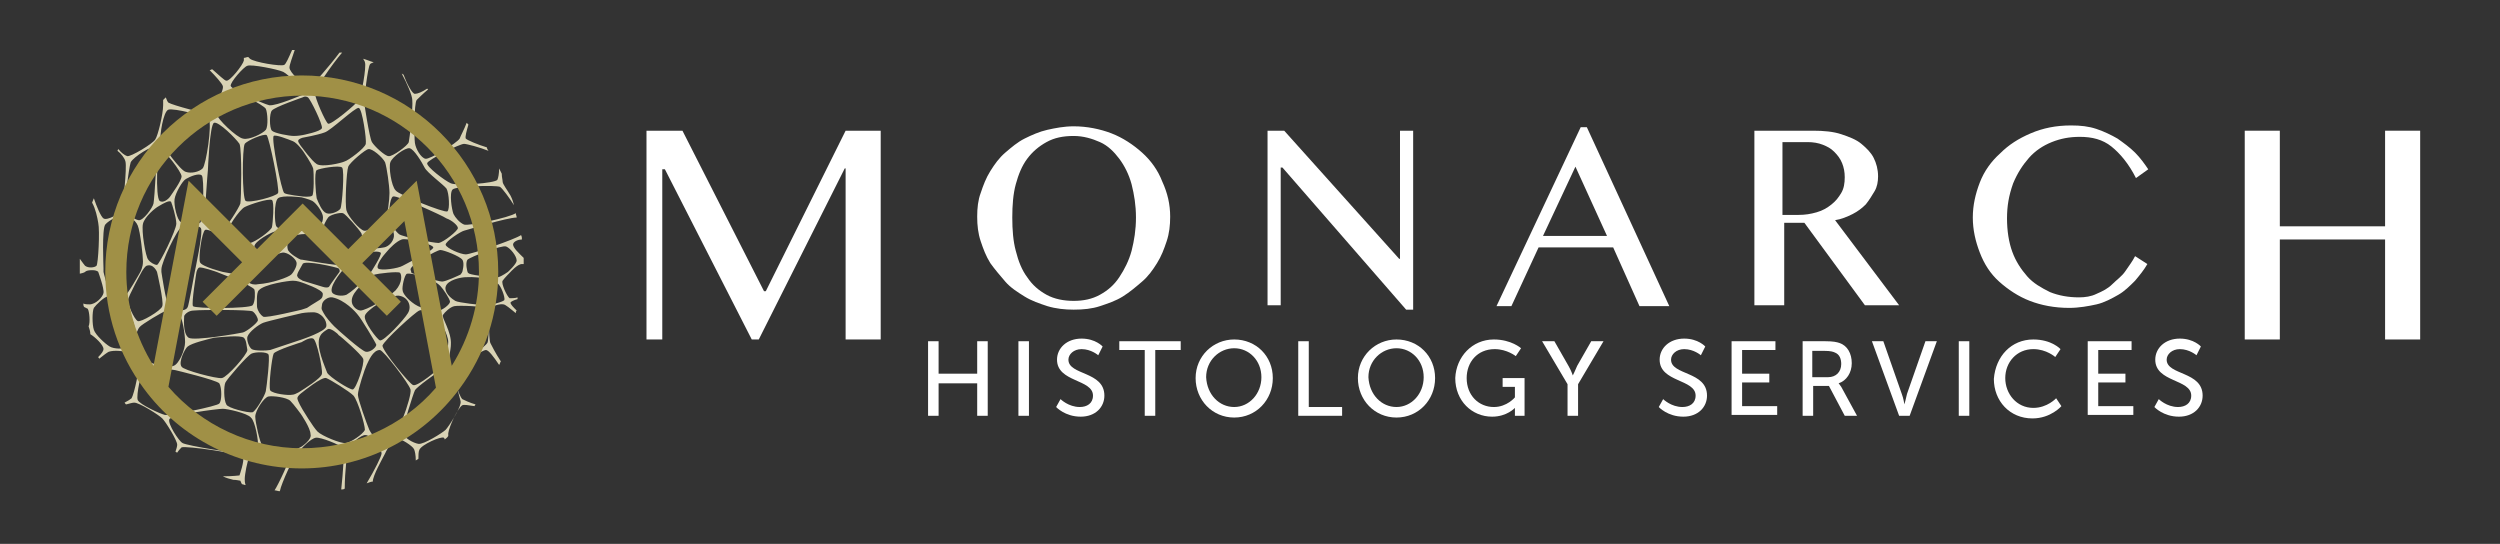
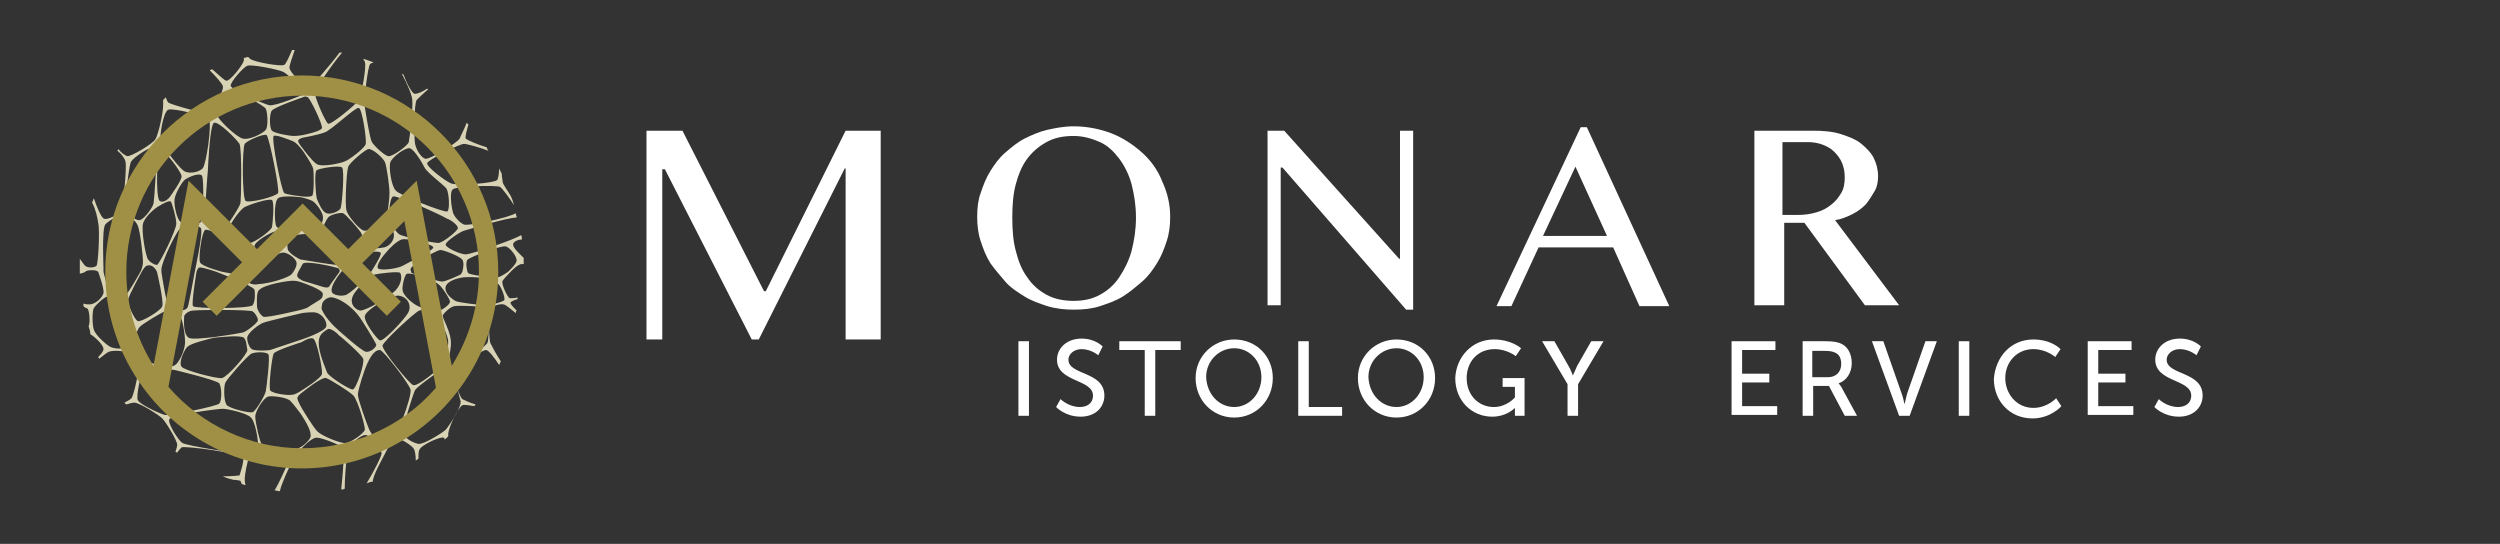
<svg xmlns="http://www.w3.org/2000/svg" version="1.1" id="Layer_1" x="0px" y="0px" viewBox="0 0 285 62" style="enable-background:new 0 0 285 62;" xml:space="preserve">
  <rect x="0" y="0" width="285" height="62" fill="#333333" stroke="none" />
  <style type="text/css">
	.st0{fill:#FFFFFF;}
	.st1{fill:#D9D3B5;}
	.st2{fill:#A09046;}
</style>
  <g>
    <g>
      <g>
-         <path class="st0" d="M105.8,38.9h1.2v3.7h4.4v-3.7h1.2v8.5h-1.2v-3.7H107v3.7h-1.2V38.9z" />
        <path class="st0" d="M116.1,38.9h1.2v8.5h-1.2V38.9z" />
        <path class="st0" d="M120.9,45.5c0,0,0.9,0.9,2.2,0.9c0.8,0,1.5-0.4,1.5-1.3c0-1.9-4.1-1.5-4.1-4.1c0-1.3,1.1-2.4,2.8-2.4     c1.6,0,2.4,0.9,2.4,0.9l-0.5,1c0,0-0.8-0.7-1.9-0.7c-0.9,0-1.5,0.6-1.5,1.2c0,1.8,4.1,1.3,4.1,4.1c0,1.3-1,2.4-2.7,2.4     c-1.8,0-2.8-1.1-2.8-1.1L120.9,45.5z" />
        <path class="st0" d="M130.5,39.9h-2.9v-1h7v1h-2.9v7.5h-1.2L130.5,39.9L130.5,39.9z" />
        <path class="st0" d="M140.7,38.7c2.5,0,4.4,1.9,4.4,4.4s-1.9,4.5-4.4,4.5s-4.4-2-4.4-4.5C136.3,40.6,138.3,38.7,140.7,38.7z      M140.7,46.4c1.7,0,3.1-1.5,3.1-3.4s-1.4-3.3-3.1-3.3s-3.2,1.4-3.2,3.3C137.6,45,139,46.4,140.7,46.4z" />
        <path class="st0" d="M148,38.9h1.2v7.5h3.8v1h-5V38.9z" />
        <path class="st0" d="M159.2,38.7c2.5,0,4.4,1.9,4.4,4.4s-1.9,4.5-4.4,4.5s-4.4-2-4.4-4.5C154.8,40.6,156.8,38.7,159.2,38.7z      M159.2,46.4c1.7,0,3.1-1.5,3.1-3.4s-1.4-3.3-3.1-3.3S156,41.1,156,43C156.1,45,157.5,46.4,159.2,46.4z" />
        <path class="st0" d="M170.3,38.7c2,0,3.1,1,3.1,1l-0.6,0.9c0,0-1-0.8-2.4-0.8c-2,0-3.2,1.5-3.2,3.3c0,2,1.4,3.3,3.1,3.3     c1.5,0,2.4-1.1,2.4-1.1v-1.2h-1.4v-1h2.5v4.3h-1.1v-0.5c0-0.2,0-0.4,0-0.4l0,0c0,0-0.9,1-2.6,1c-2.3,0-4.2-1.8-4.2-4.4     C166,40.7,167.8,38.7,170.3,38.7z" />
        <path class="st0" d="M178.7,43.8l-2.9-4.9h1.4l1.6,2.8c0.3,0.5,0.5,1.1,0.5,1.1l0,0c0,0,0.3-0.6,0.5-1.1l1.6-2.8h1.4l-2.9,4.9     v3.6h-1.2L178.7,43.8L178.7,43.8z" />
-         <path class="st0" d="M189.6,45.5c0,0,0.9,0.9,2.2,0.9c0.8,0,1.5-0.4,1.5-1.3c0-1.9-4.1-1.5-4.1-4.1c0-1.3,1.1-2.4,2.8-2.4     c1.6,0,2.4,0.9,2.4,0.9l-0.5,1c0,0-0.8-0.7-1.9-0.7c-0.9,0-1.5,0.6-1.5,1.2c0,1.8,4.1,1.3,4.1,4.1c0,1.3-1,2.4-2.7,2.4     c-1.8,0-2.8-1.1-2.8-1.1L189.6,45.5z" />
        <path class="st0" d="M197.4,38.9h5v1h-3.8v2.7h3.1v1h-3.1v2.7h4v1h-5.2V38.9z" />
        <path class="st0" d="M205.5,38.9h2.6c0.9,0,1.3,0.1,1.6,0.2c0.9,0.3,1.4,1.2,1.4,2.3s-0.6,2-1.5,2.3l0,0c0,0,0.1,0.1,0.3,0.4     l1.8,3.3h-1.4l-1.8-3.4h-1.8v3.4h-1.2L205.5,38.9L205.5,38.9z M208.4,43c0.9,0,1.5-0.6,1.5-1.5c0-0.6-0.2-1.1-0.7-1.3     c-0.2-0.1-0.5-0.2-1.2-0.2h-1.4v3H208.4z" />
        <path class="st0" d="M213.4,38.9h1.3l2.1,6c0.2,0.5,0.3,1.2,0.3,1.2l0,0c0,0,0.2-0.7,0.3-1.2l2.1-6h1.3l-3.1,8.5h-1.2L213.4,38.9     z" />
        <path class="st0" d="M223.3,38.9h1.2v8.5h-1.2V38.9z" />
        <path class="st0" d="M231.8,38.7c2.1,0,3.1,1.1,3.1,1.1l-0.6,0.9c0,0-1-0.9-2.5-0.9c-1.9,0-3.2,1.5-3.2,3.3s1.3,3.4,3.2,3.4     c1.6,0,2.6-1.1,2.6-1.1l0.6,0.9c0,0-1.2,1.4-3.3,1.4c-2.6,0-4.4-2-4.4-4.5C227.5,40.6,229.3,38.7,231.8,38.7z" />
        <path class="st0" d="M238,38.9h5v1h-3.8v2.7h3.1v1h-3.1v2.7h4v1H238V38.9z" />
        <path class="st0" d="M246.1,45.5c0,0,0.9,0.9,2.2,0.9c0.8,0,1.5-0.4,1.5-1.3c0-1.9-4.1-1.5-4.1-4.1c0-1.3,1.1-2.4,2.8-2.4     c1.6,0,2.4,0.9,2.4,0.9l-0.5,1c0,0-0.8-0.7-1.9-0.7c-0.9,0-1.5,0.6-1.5,1.2c0,1.8,4.1,1.3,4.1,4.1c0,1.3-1,2.4-2.7,2.4     c-1.8,0-2.8-1.1-2.8-1.1L246.1,45.5z" />
      </g>
      <g>
        <path class="st0" d="M73.7,14.9h4.1l9.3,18.3h0.2l9.1-18.3h4v23.8h-4V19.2h-0.1l-9.8,19.5h-0.8l-9.9-19.4h-0.3v19.4h-1.8     L73.7,14.9L73.7,14.9z" />
        <path class="st0" d="M122.4,35.3c-1,0-2-0.1-3-0.4c-0.9-0.3-1.8-0.6-2.6-1.1s-1.6-1-2.2-1.7s-1.2-1.4-1.7-2.1     c-0.5-0.8-0.8-1.6-1.1-2.5c-0.3-0.9-0.4-1.8-0.4-2.8s0.1-1.9,0.4-2.7c0.3-0.9,0.6-1.7,1.1-2.5s1-1.5,1.7-2.1s1.4-1.2,2.2-1.6     s1.7-0.8,2.6-1s1.9-0.4,3-0.4c1.5,0,3,0.3,4.3,0.8c1.3,0.5,2.5,1.3,3.5,2.2s1.8,2,2.3,3.3c0.6,1.3,0.9,2.6,0.9,4     c0,1-0.1,1.9-0.4,2.8c-0.3,0.9-0.6,1.7-1.1,2.5s-1,1.5-1.7,2.1s-1.4,1.2-2.2,1.7s-1.7,0.8-2.6,1.1     C124.5,35.2,123.5,35.3,122.4,35.3z M122.4,34.3c1.1,0,2.1-0.2,3-0.7s1.6-1.1,2.2-2c0.6-0.9,1.1-1.9,1.4-3     c0.3-1.2,0.5-2.4,0.5-3.8s-0.2-2.6-0.5-3.8c-0.3-1.1-0.8-2.1-1.4-2.9s-1.3-1.5-2.2-1.9s-1.9-0.7-3-0.7c-1.2,0-2.2,0.2-3.1,0.7     s-1.6,1.1-2.2,1.9s-1,1.8-1.3,2.9s-0.4,2.4-0.4,3.8s0.1,2.7,0.4,3.8c0.3,1.2,0.7,2.2,1.3,3c0.6,0.9,1.3,1.5,2.2,2     S121.3,34.3,122.4,34.3z" />
        <path class="st0" d="M144.5,14.9h1.9l13.1,14.6h0.1V14.9h1.5v20.4h-0.8l-14.1-16.2H146v15.7h-1.5V14.9z" />
        <path class="st0" d="M180.9,14.5l9.4,20.4h-3.4l-3-6.7h-8.5l-3.1,6.7h-1.7l9.6-20.4C180.2,14.5,180.9,14.5,180.9,14.5z      M175.9,26.9h7.3l-3.6-7.9L175.9,26.9z" />
        <path class="st0" d="M199.8,14.9h6.9c1.2,0,2.3,0.1,3.2,0.4c0.9,0.3,1.7,0.6,2.3,1.1s1.1,1,1.4,1.6c0.3,0.6,0.5,1.3,0.5,2.1     c0,0.6-0.1,1.2-0.4,1.7s-0.6,1-1,1.5c-0.4,0.4-0.9,0.8-1.5,1.1c-0.6,0.3-1.3,0.6-2,0.7l7.3,9.7h-3.9l-6.9-9.4h-2.3v9.4H200V14.9     H199.8z M203.1,24.5h1.9c0.8,0,1.4-0.1,2.1-0.3s1.2-0.5,1.7-0.9s0.8-0.8,1.1-1.3s0.4-1.1,0.4-1.8c0-0.6-0.1-1.1-0.3-1.6     s-0.5-0.9-0.9-1.3s-0.8-0.6-1.3-0.8s-1.1-0.3-1.7-0.3h-2.9v8.3H203.1z" />
-         <path class="st0" d="M228.8,24.9c0,1.4,0.2,2.7,0.6,3.8c0.4,1.1,1,2,1.7,2.8c0.7,0.8,1.6,1.3,2.6,1.8c1,0.4,2.1,0.6,3.3,0.6     c0.7,0,1.4-0.1,2-0.4c0.7-0.3,1.3-0.6,1.8-1.1s1.1-0.9,1.5-1.5s0.8-1.1,1.1-1.7l1.4,0.9c-0.4,0.7-0.9,1.3-1.4,1.9     c-0.6,0.6-1.2,1.2-1.9,1.6s-1.6,0.9-2.5,1.1s-2,0.4-3.1,0.4c-1.7,0-3.2-0.3-4.5-0.8s-2.5-1.3-3.5-2.2c-1-0.9-1.7-2-2.2-3.3     s-0.8-2.6-0.8-4s0.3-2.7,0.8-4s1.3-2.4,2.3-3.3c1-1,2.1-1.7,3.5-2.3s2.9-0.9,4.6-0.9c1.1,0,2,0.1,2.9,0.4     c0.9,0.3,1.7,0.7,2.4,1.1c0.7,0.5,1.4,1,2,1.6s1.1,1.3,1.5,1.9l-1.4,1c-0.8-1.6-1.8-2.8-2.8-3.6c-1-0.8-2.2-1.1-3.6-1.1     c-1.2,0-2.2,0.2-3.2,0.6c-1,0.4-1.9,1-2.6,1.8c-0.7,0.8-1.3,1.7-1.8,2.9C229,22.3,228.8,23.5,228.8,24.9z" />
-         <path class="st0" d="M259.9,27.3v11.4h-4V14.9h4v10.9h12V14.9h4v23.8h-4V27.3H259.9z" />
      </g>
    </g>
    <g>
      <path class="st1" d="M27.6,55.2c0.1,0,0.3,0.1,0.4,0.1c-0.1-0.3-0.1-0.5-0.1-0.7c0-0.5,0.3-2.1,0.5-2.4c0.1-0.3,0.9-0.8,1.4-0.9    c0.5-0.1,3,0.3,3.2,0.6c0.2,0.3-1.3,3.4-1.7,4c0.2,0,0.4,0.1,0.6,0.1c0.2-1,1.6-3.9,1.8-4.1c0.3-0.3,0.7-0.8,0.7-0.8    s1-1.1,1.6-1.2c0.5-0.1,2.8,0.8,3.1,1.2c0.2,0.3,0,2.8-0.2,4.7c0.1,0,0.3,0,0.4-0.1c0-1.9,0.3-4.4,0.4-4.6c0.2-0.4,1.5-1.6,2-1.5    c0.5,0,1.8,1.5,1.8,2.1c0,0.3-0.8,1.9-1.7,3.4c0.3-0.1,0.5-0.2,0.7-0.2c0-0.7,1.1-2.6,1.4-3.2c0.3-0.7,1-1.6,1.4-1.7    c0.4,0,1.7,0.8,1.9,1.2c0.1,0.2,0.2,0.7,0.2,1.3c0.1-0.1,0.2-0.1,0.3-0.2c0-0.4,0-0.8,0.1-1c0.2-0.6,2.5-1.6,2.8-1.4    c0,0,0.1,0.1,0.1,0.2c0.1-0.1,0.3-0.2,0.4-0.4c0-0.1,0-0.2,0-0.3c0.1-0.8,1.1-2.9,1.6-3.2c0.2-0.1,0.7,0,1.4,0.1    c0-0.1,0.1-0.1,0.1-0.2c-0.7-0.2-1.3-0.5-1.5-0.6c-0.4-0.4-1.1-2.7-0.9-3.1c0.2-0.5,3.1-2.5,3.6-2.5c0.3,0,0.9,0.8,1.5,1.7    c0.1-0.1,0.1-0.3,0.2-0.4c-0.6-0.9-1.1-1.9-1.2-2.1c-0.2-0.5-0.2-3.8,0-4c0.2-0.2,1.1-0.5,1.5-0.4c0.2,0,0.8,0.5,1.4,1    c0-0.1,0-0.2,0.1-0.3c-0.4-0.4-0.7-0.7-0.7-0.9c0-0.1,0.4-0.3,0.8-0.4c0-0.1,0-0.2,0-0.2C58.8,34,58.2,34,58.1,34    c-0.3-0.2-1-1.7-0.8-2c0.2-0.3,0.9-1,0.9-1s0.8-0.9,1.3-0.9c0,0,0.1,0,0.2,0c0-0.2,0-0.4,0-0.7c-0.5-0.5-1.3-1.2-1.2-1.6    c0.1-0.3,0.6-0.5,1-0.5c0-0.2,0-0.3-0.1-0.5c-0.7,0.5-5.7,2.2-6.3,2.2c-0.6,0-2.2-0.7-2.3-1.1c0-0.4,1.7-1.5,2.1-1.6    c0.4-0.1,4.9-1.5,6-1.5c0-0.2-0.1-0.3-0.1-0.5c-0.7,0.5-5.4,1.5-5.9,1.3c-0.5-0.2-1-0.8-1.2-1.2c-0.2-0.5-0.5-2.4-0.1-2.8    c0.4-0.4,4.9-0.5,5.4-0.3c0.3,0.2,1.1,1.3,1.6,2.1c-0.1-0.4-0.2-0.7-0.4-1.1c-0.4-0.7-0.9-1.3-0.9-1.6c0-0.2-0.1-0.5-0.1-0.9    c-0.1-0.2-0.2-0.4-0.3-0.6c0,0.6-0.1,1.1-0.2,1.3c-0.3,0.4-4.6,0.7-5.3,0.4c-0.7-0.3-2.8-1.9-2.7-2.3c0.1-0.4,3.7-2.2,4.2-2.2    c0.3,0,1.8,0.4,2.8,0.8c-0.1-0.1-0.2-0.3-0.2-0.4c-1-0.3-2.2-0.8-2.4-1c-0.1-0.2,0.1-0.9,0.3-1.6c-0.1-0.1-0.1-0.1-0.2-0.2    c-0.3,0.8-0.7,1.5-0.8,1.8c-0.3,0.5-3.4,2.4-3.9,2.3c-0.5-0.1-1.1-1.1-1.2-1.8c-0.1-0.7-0.1-4.5,0.2-4.9c0.2-0.2,0.7-0.7,1.3-1.2    c0,0-0.1-0.1-0.1-0.1c-0.6,0.4-1.1,0.6-1.4,0.6c-0.3,0-0.9-1.1-1.3-2.2c-0.1,0-0.1-0.1-0.2-0.1c0.6,1.1,1.2,2.5,1.2,3    c0.1,0.8-0.3,4.4-0.4,4.8c-0.1,0.4-1.9,1.7-2.3,1.6c-0.4,0-1.6-1.1-1.9-1.6c-0.3-0.5-0.9-4.6-0.9-4.6s0.4-4,0.7-4.3    c0.1-0.1,0.2-0.1,0.4-0.2c-0.4-0.1-0.8-0.3-1.2-0.4c0.1,0.2,0.2,0.3,0.2,0.4c0.2,0.5-0.4,3.8-0.7,4.3c-0.3,0.5-3.2,2.9-3.5,2.7    c-0.3-0.2-1.5-2.9-1.5-3.5c0-0.4,1.9-3.2,3.1-4.6c-0.1,0-0.2,0-0.3,0c-1.1,1.5-3,3.6-3.2,3.8c-0.3,0.2-0.9-0.2-0.9-0.2    s-1.6-1.3-1.6-1.9c0-0.3,0.3-1.1,0.6-2c-0.1,0-0.2,0-0.3,0c-0.4,0.9-0.7,1.6-0.9,1.7c-0.4,0.2-3.4-0.3-3.9-0.7    c0,0-0.1-0.1-0.2-0.2c-0.2,0-0.3,0.1-0.5,0.1c0,0.1,0,0.2,0,0.3c-0.1,0.5-1.6,2.4-2,2.3c-0.2,0-0.9-0.7-1.6-1.3    c-0.1,0-0.2,0.1-0.3,0.1c0.7,0.7,1.4,1.5,1.5,1.8c0.2,0.5-1.2,2.9-1.6,3.1c-0.4,0.1-4.1-0.9-4.6-1.2c-0.1-0.1-0.2-0.3-0.3-0.6    c-0.1,0.1-0.2,0.2-0.3,0.3c0,0.2,0,0.4,0,0.6c0,1-0.6,3.5-0.9,3.9c-0.3,0.5-2.8,2-3.2,1.9c-0.3-0.1-0.7-0.4-1-0.8    c-0.1,0.1-0.1,0.2-0.1,0.2c0.4,0.3,0.8,0.8,0.9,1.2c0.2,0.7-0.3,5.1-0.4,5.5c-0.1,0.4-1.7,1.3-2.1,1c-0.3-0.2-0.8-1.4-1.1-2.3    c-0.1,0.2-0.1,0.3-0.2,0.5c0.4,0.7,0.6,1.7,0.7,2.3c0.2,0.9,0,4.7-0.2,4.9c-0.2,0.2-0.9,0.3-1.3,0c-0.1-0.1-0.3-0.4-0.6-0.8    c0,0.5,0,1,0,1.4c0,0.1,0,0.2,0,0.3C9.6,31.1,9.7,31,9.7,31s0.1-0.2,0.8-0.2c0.6,0,0.7,0.2,0.7,0.2s0.7,1.9,0.6,2.4    c-0.1,0.5-0.9,1.3-1.6,1.3c-0.2,0-0.5,0-0.7-0.1c0,0.1,0,0.3,0.1,0.4c0.2,0.1,0.4,0.2,0.4,0.2c0.2,0.3,0.3,1.6,0.1,2    c0.1,0.3,0.2,0.6,0.2,0.9c0.5,0.3,1.5,1.2,1.5,1.7c0,0.2-0.2,0.5-0.6,0.9c0,0.1,0.1,0.1,0.1,0.2c0.5-0.4,0.9-0.7,1.1-0.8    c0.6-0.2,1.7-0.1,2.1,0.1c0.4,0.2,1,0.8,1.2,1.2c0.3,0.4-0.4,3.5-0.7,4c-0.1,0.1-0.4,0.3-0.8,0.5c0.1,0.1,0.1,0.2,0.2,0.2    c0.4-0.1,0.7-0.2,0.9-0.2c0.6,0,2.8,1.4,3.2,1.8c0.4,0.4,1.7,2.5,1.7,3c0,0.2-0.1,0.5-0.2,0.8c0.1,0,0.1,0.1,0.2,0.1    c0.2-0.3,0.4-0.5,0.5-0.6c0.5-0.2,6.8,0.7,7,1.1c0.2,0.4-0.4,2.1-0.4,2.1s-0.8,0.1-1.9,0.1c0.4,0.2,0.8,0.3,1.2,0.4    c0.4,0,0.7,0.1,0.8,0.1C27.5,55,27.5,55.1,27.6,55.2z M34.4,50.9c0,0-0.5,0.3-1.1,0.5c-0.6,0.2-3-0.2-3.4-0.6    c-0.3-0.4-0.8-2.7-0.8-3.3c0-0.7,1-2.2,1.5-2.3c0.5-0.1,2.1,0.1,2.5,0.5c0.4,0.4,1.2,1.5,1.2,1.5s1.1,1.6,1.1,2.3    C35.6,50.1,34.4,50.9,34.4,50.9z M27.2,32c0.5,0.2,1.7,0.8,1.8,1c0.1,0.3,0.1,1.4-0.2,1.8c-0.4,0.4-6.6,0.4-6.8,0.1    c-0.2-0.3,0.4-3.9,0.4-3.9s0.1-0.4,0.3-0.5c0.3-0.1,2,0.5,2,0.5h0C24.7,31,26.7,31.8,27.2,32z M27.9,31.6c0-0.2,0.5-0.6,0.5-0.6h0    c0,0,1.2-0.9,1.7-1.2c0.5-0.3,1.8-1.1,2.3-1c0.6,0.1,1.3,0.7,1.4,1.1c0.1,0.4-0.3,1-0.3,1s-0.1,0.2-0.3,0.4    c-0.3,0.3-2.2,1-3.8,1.1C28.5,32.6,27.9,31.9,27.9,31.6z M30,29.2c-0.5-0.2-1-0.5-1-1.1c0-0.6,1.9-1.6,2.3-1.7    c0.4-0.1,1,0.1,1.2,0.4c0.1,0.3,0.1,1-0.3,1.4C31.8,28.6,30.5,29.4,30,29.2z M33.9,31.5c-0.1-0.1,0.1-0.5,0.1-0.5h0l0.5-0.9    c0.2-0.5,4,0.4,4.1,0.5c0.2,0.2,0.1,0.4,0.1,0.4c0,0-1.1,1.5-1.2,1.7c-0.1,0.1-0.4,0.1-0.7,0c-0.3-0.1-2.3-0.7-2.3-0.7v0    C34.4,31.9,34,31.8,33.9,31.5z M34.4,29.6c0,0,0,0-0.1,0c-0.1,0-1.4-0.7-1.5-1.2c-0.1-0.4,0-1.2,0.3-1.4c0.3-0.2,1.3-0.3,1.3-0.3    s1.3-0.1,1.9,0c0.5,0.1,3,2.4,3.1,2.8c0.1,0.2,0,0.5-0.3,0.7C38.9,30.4,34.4,29.6,34.4,29.6z M29.5,33.1c0.6-0.7,3.4-1.1,3.9-1.1    c0.5,0,1,0.2,1,0.2s2.4,0.8,2.4,1.3c0,0.5-0.2,0.6-0.7,0.9c-0.5,0.3-0.8,0.5-1.1,0.7c-0.3,0.1-0.6,0.2-0.6,0.2v0    c0,0-4.1,1-4.4,0.8c-0.3-0.2-0.6-0.6-0.7-1.1C29.3,34.6,29.2,33.4,29.5,33.1z M30,36.8c0.5-0.2,4.4-1.1,4.4-1.1s0.5-0.1,1.3-0.1    c0.9,0,1.6,0.9,1.5,1.6c-0.1,0.6-2.8,1.5-2.8,1.5s-3,1-3.6,1.2c-0.5,0.1-1.8,0.1-2.1-0.1c-0.3-0.2-0.6-1-0.5-1.4    C28.4,37.8,29.5,37,30,36.8z M31.2,40.3c0.3-0.4,3.2-1.3,3.2-1.3s0.9-0.6,1.3-0.4c0.4,0.1,1.1,3.5,1,4c0,0.5-2.3,1.9-2.3,1.9    s-0.7,0.5-1.1,0.5c-0.4,0.1-2.2-0.1-2.5-0.5C30.6,44,31,40.7,31.2,40.3z M36.5,38.3c0.2-0.4,0.6-0.6,0.9-0.8    c0.3-0.1,1.1,0.5,1.2,0.7c0.2,0.1,2.6,2.2,2.8,2.7c0.2,0.5-0.8,3.5-1.2,3.5c-0.4,0-2.6-1.4-2.9-1.9C37.1,41.9,35.9,39.4,36.5,38.3    z M38.1,37.2c-0.4-0.4-1-1.1-1.2-1.5c-0.2-0.4-0.3-0.4-0.2-0.9c0-0.5,0.7-1,1.2-0.9c1.4,0.3,2.6,1.6,2.9,2c0.3,0.3,2,3.1,2.1,3.4    c0,0.3-0.7,0.9-1.2,0.8C41.2,40,38.5,37.6,38.1,37.2z M40.2,33.8c0.4-1,2.2-2.4,2.5-2.5c0.3-0.1,2.7-0.4,2.9-0.2s0.3,1.1-0.5,2    c-0.9,0.9-3.4,2.3-4,2.3C40.7,35.4,39.8,34.8,40.2,33.8z M41.6,36c0.1-0.6,2.7-2.3,3.8-2.3c1.1,0.1,1.6,1.2,1.1,2    c-0.4,0.7-2.8,3.3-3.2,3.1C43,38.7,41.4,36.6,41.6,36z M47.8,35.4c0.5-0.2,1.6,0.3,2,0.7c0.3,0.4,1.3,2,1.3,2.9    c0,0.9-0.5,2.3-0.8,2.7c-0.3,0.4-2.7,2.4-3.2,2.2c-0.4-0.1-3.5-3.9-3.5-4.5C43.8,38.8,47.3,35.6,47.8,35.4z M47.3,34.7    c-0.9-0.6-1.4-1.3-1.4-1.6c-0.1-0.3,0.2-1.8,0.5-1.9c0.4-0.1,2.8,0.4,3.8,1.4c0.3,0.3,1.1,1.5,1.1,1.8c0,0.3-0.9,1-1.3,1    C49.6,35.4,48.2,35.3,47.3,34.7z M45.9,30.3c-0.5,0.3-2.5,0.6-2.8,0.3c-0.3-0.3,0.6-1.5,0.9-1.8c0.4-0.5,1.2-1.3,1.8-1.5    c0.5-0.2,3.5,0.5,3.6,0.9C49.4,28.6,46.4,30,45.9,30.3z M44.9,27c-0.1,0.6-0.6,1.1-1.1,1.2c-0.5,0.1-1.4,0.2-1.7,0    c-0.3-0.2-0.4-1-0.3-1.4c0.1-0.4,1.8-1.3,2.3-1.2C44.5,25.6,45,26.4,44.9,27z M41.9,28.8c0.5-0.1,1.2-0.2,1.5,0    c0.2,0.2-1.1,2.2-1.1,2.2s-1.6,1.9-2.8,2.6c-0.5,0.2-1.3,0.1-1.6-0.2c-0.5-0.6,1-2.4,1-2.4s0.9-1.1,1.2-1.3    C40.4,29.4,41.4,28.9,41.9,28.8z M41.5,28.3c-0.1,0.3-1,0.8-1.5,0.7c-0.5-0.1-3-2.3-3.1-2.8c-0.1-0.5,0.3-1.1,0.5-1.4    c0.2-0.3,1.3-0.6,1.7-0.5c0.3,0.1,1.8,1.8,2.1,2.3C41.4,27.3,41.6,28,41.5,28.3z M38.8,23.8c-0.2,0.3-1.1,0.7-1.6,0.5    c-0.5-0.2-0.9-1.2-1.1-1.7c-0.1-0.5-0.3-3,0-3.2c0.3-0.2,2.6-0.6,2.9-0.3C39.3,19.4,39,23.5,38.8,23.8z M36.8,24.6    c0.1,0.5-0.2,1.2-0.6,1.4c-0.3,0.2-1.8,0.3-1.8,0.3s-1.2,0.1-1.6,0c-0.4,0-1.1-0.2-1.3-0.5c-0.2-0.3-0.3-2.8,0.2-3.2    c0.5-0.4,2.7-0.1,2.7-0.1s0.8,0.2,1.2,0.4C36.1,23.2,36.7,24.1,36.8,24.6z M35.6,22.3c-0.2,0.2-1.1,0.1-1.1,0.1s-1.9-0.2-2.1-0.4    c-0.3-0.2-1.5-6.2-1.2-6.5c0.2-0.2,1.7,0.4,2.2,0.6c0.5,0.2,1.2,1.2,1.2,1.2s0.9,1.3,1.1,1.9C35.8,19.8,35.8,22.1,35.6,22.3z     M31.7,22c-0.2,0.4-3.3,1.2-3.7,0.9c-0.4-0.3-0.4-6-0.1-6.5c0.3-0.4,2.2-1.2,2.5-1C30.7,15.7,31.9,21.6,31.7,22z M27.9,23.6    c0.6-0.3,2.7-1,3.1-0.8c0.3,0.2,0.1,2.7,0,3.1c-0.1,0.4-1.9,1.7-2.5,1.8c-0.6,0.1-2.5-0.7-2.6-1.1C25.8,26.1,27.3,23.9,27.9,23.6z     M28.3,28.3c0.3,0.3,1.1,0.7,1.1,1.2c0,0.5-1.4,1.5-1.4,1.5s-0.5,0.3-0.8,0.3c-0.2,0-1.8-0.3-1.8-0.3h0c0,0-2.4-0.6-2.6-1.1    c-0.2-0.5,0.2-3.5,0.6-3.7C23.8,26,28,28,28.3,28.3z M22.8,25.4c-0.4,0.2-1.7,0.1-2.2-0.1c-0.4-0.2-0.8-1.9-0.7-2.6    c0.1-0.7,0.9-2.1,1.3-2.3c0.5-0.3,1.5-0.7,1.8-0.4C23.3,20.2,23.2,25.2,22.8,25.4z M20.1,25.5c0,0.7-1.9,4.6-2.2,4.7    c-0.3,0-0.8-0.3-1-0.6c-0.3-0.3-0.8-3.3-0.6-4.1c0.2-0.8,1.4-1.8,1.8-2c0.5-0.3,1.2-0.7,1.4-0.5C19.6,23.2,20.1,24.8,20.1,25.5z     M16.7,30.3c0.8-0.3,1.2,0.7,1.2,0.7h0c0,0,0.8,3.4,0.6,3.9c-0.1,0.5-2.5,1.9-2.8,1.7c-0.4-0.2-1.2-2-1.1-2.4    c0-0.4,1.6-3.3,1.6-3.3S16.5,30.4,16.7,30.3z M18.4,31c0,0,0-0.2,0-0.3c0-0.8,1.8-4.6,2.3-4.8c0.5-0.2,1.9-0.3,2.2,0.1    c0.3,0.4-0.7,5-0.7,5s-0.7,3.9-0.8,4c-0.1,0.2-0.2,0.3-0.7,0.4c-0.5,0.1-1.2-0.2-1.5-0.6C18.9,34.4,18.4,31,18.4,31z M21,36    c0.1-0.2,0.5-0.6,1.1-0.6c1-0.1,6.4-0.1,6.7,0.1c0.3,0.2,0.6,0.7,0.6,1c0,0.3-1.3,1.3-1.7,1.4c-0.4,0.1-5.6,1-6.2,0.6    C20.8,38,21,36.2,21,36z M21.4,39.5c0.5-0.4,2.2-0.8,3-1c1-0.1,3-0.3,3.4,0c0.3,0.3,0.3,0.9,0.4,1.4c0,0.5-2.3,3.1-2.9,3.2    c-0.6,0.1-4.4-0.9-4.6-1.3C20.3,41.3,21.1,39.7,21.4,39.5z M25.7,43.6c0.2-0.4,2.5-3.1,3-3.3c0.5-0.2,1.7-0.2,1.9,0.1    c0.2,0.3-0.2,3.7-0.3,4.2c-0.1,0.5-1.1,2.2-1.5,2.4c-0.5,0.1-2.9-0.5-3-0.9C25.5,45.6,25.5,44,25.7,43.6z M39.4,50.5    c-0.5,0.1-2.7-0.8-3.2-1.3c-0.5-0.5-1.7-2.5-1.7-2.5s-0.6-1-0.6-1.3c0-0.3,0.6-0.7,0.6-0.7s2.2-1.8,2.7-1.6c0.5,0.2,2.6,1.5,3.1,2    c0.5,0.6,1.3,3.3,1.3,3.9C41.4,49.5,39.9,50.5,39.4,50.5z M44,50.8c-0.6,0.1-1.6-1.2-1.9-1.8c-0.3-0.7-1.3-3.5-1.3-4    c0-0.6,0.8-3,1-3.4c0.2-0.4,0.7-1.7,1.5-1.7c0.4,0,3.3,3.8,3.5,4.5C47,45.1,45.1,50.6,44,50.8z M52.5,45.7c0.2,0.6-1.4,3-1.7,3.3    c-0.3,0.3-2.5,1.7-3.1,1.6c-0.6-0.1-1.7-0.7-1.8-1.3c0-0.6,1.2-4.4,1.4-4.8c0.2-0.4,2.5-2,2.8-2.2c0.4-0.1,1-0.2,1.3,0.2    C51.9,42.9,52.3,45.1,52.5,45.7z M55.6,39c-0.1,0.5-3.5,2.8-3.8,2.9c-0.3,0.1-0.7,0-0.7-0.3c0-0.5,0.3-1.8,0.3-2.3    c0.1-1.5-1.1-3.1-0.9-3.4c0.2-0.3,0.8-0.9,1.3-1c0.5-0.1,3.5,0,3.8,0.3C55.9,35.4,55.7,38.6,55.6,39z M53.3,29.6    c0.3-0.3,3.9-1.7,4.4-1.5c0.5,0.2,1.2,1.1,1.2,1.6c0,0.4-1,1.3-1,1.3h0c0,0-0.7,0.5-1.1,0.6c-0.4,0.1-2.8-0.2-3.3-0.4    c-0.2-0.1-0.2-0.2-0.2-0.2S53,30,53.3,29.6z M53.1,31.6c1.9-0.1,3.2,0.4,3.6,0.7c0.4,0.2,0.9,1.6,0.8,1.9    c-0.1,0.2-1.6,0.6-2.1,0.6c-0.5,0-3.2-0.3-3.5-0.5c-1-0.6-1.2-1.3-1.1-1.6C51,31.9,52.6,31.6,53.1,31.6z M52.7,29.6    c0.3,0.4,0,1.4,0,1.4s-0.1,0.2-0.2,0.3c-0.2,0.1-1.7,0.8-2.1,0.8c-0.4,0-3.4-0.9-3.5-1h0c0-0.1-0.1-0.3-0.1-0.4    c0-0.5,3-2.2,3.4-2.2S52.4,29.2,52.7,29.6z M52.2,26c0,0.3-1.6,1.6-2.2,1.7c-0.6,0-4.1-0.7-4.5-1c-0.4-0.3-1-1.2-1.1-1.7    c-0.1-0.5,0-2.4,0.4-2.6c0.4-0.2,5.7,2.2,6.1,2.5C51.5,25.1,52.2,25.7,52.2,26z M44.5,18.5c0.2-0.6,1.7-1.7,2.2-1.6    c0.5,0.1,1.4,1.6,1.7,2.2c0.3,0.6,2.1,1.9,2.5,2.4c0.3,0.5,0.4,2.4,0.1,2.6c-0.3,0.2-5.6-1.9-5.9-2.4C44.6,21.2,44.3,19,44.5,18.5    z M43.9,18.5c0.2,0.6,0.5,2.7,0.5,3.5c0,0.8-0.2,2.5-0.5,3c-0.3,0.4-1.8,1.4-2.4,1.3c-0.5-0.1-1.8-1.6-2-2.3c-0.2-0.7,0-4.5,0.2-5    c0.2-0.5,2-2,2.3-2C42.4,16.9,43.6,17.9,43.9,18.5z M40.9,12.3c0.4,0.1,0.9,3.6,0.8,4.1c-0.1,0.5-2,1.9-2.4,2    c-0.4,0.2-2.6,0.7-3.2,0.3c-0.6-0.4-1.6-1.8-1.6-1.8S33.9,16.2,34,16c0.1-0.2,0.5-0.3,0.5-0.3s1.7-0.3,2.5-0.6    C37.7,14.9,40.5,12.2,40.9,12.3z M35.1,11.1c0.3,0.2,1.7,3.1,1.6,3.5c-0.1,0.4-2.2,0.8-2.2,0.8s-0.5,0.1-1,0.1    c-0.5,0-2.2-0.3-2.5-0.6c-0.3-0.3-0.3-2,0-2.3c0.3-0.4,3.5-1.5,3.5-1.5S34.8,10.9,35.1,11.1z M28.2,7.5c0.4-0.2,3.5,0.4,4.1,0.7    c0.6,0.3,2.2,2,2.2,2s0.2,0.3,0.2,0.4c0,0.1-0.2,0.2-0.2,0.2s-3,1.3-3.8,1.2c-0.8-0.2-4.3-1.8-4.4-2.2C26.2,9.4,27.8,7.6,28.2,7.5    z M26.1,10.3c0.6-0.1,4,1.7,4.2,2.1c0.2,0.4,0.3,2,0,2.4c-0.3,0.4-1.9,1.2-2.6,1c-0.7-0.1-3-2.3-3-2.8    C24.7,12.3,25.5,10.5,26.1,10.3z M24.4,14c0.5-0.2,2.5,1.8,2.9,2.4c0.3,0.6,0.2,6.4,0.1,6.8c-0.1,0.4-1.7,3-2.1,3    c-0.4,0.1-1.5-0.2-1.8-0.8c-0.3-0.5,0.2-6,0.2-6S23.9,14.2,24.4,14z M19.2,12.5c0.6-0.2,4.2,0.7,4.6,1.1c0.4,0.5-0.3,5.2-0.7,5.6    c-0.4,0.4-1.3,0.6-1.9,0.4c-0.6-0.1-2.7-3-2.9-3.6C18.2,15.5,18.6,12.7,19.2,12.5z M18.3,17.1c0.4-0.1,2.4,2.5,2.4,3    s-1.1,2-1.3,2.3c-0.2,0.3-0.8,0.8-1.2,0.5C17.7,22.5,17.9,17.1,18.3,17.1z M14.9,18.5c0.3-0.6,2.5-2,2.8-1.7    c0.3,0.3-0.1,5.9-0.2,6.4c-0.1,0.5-1.2,2-1.7,1.9c-0.5-0.1-0.9-0.4-1.3-1.1C14.1,23.3,14.7,19.1,14.9,18.5z M11.8,31    c0,0,0-0.1,0-0.4c0-0.2-0.2-4.5,0.2-5c0.4-0.5,1.8-1.2,2.2-1.1c0.4,0.1,1.2,0.5,1.5,1.2c0.3,0.7,0.6,3.5,0.6,4.1    c0,0.7-0.3,1.2-0.3,1.2s-1.5,2.7-1.9,2.9c-0.4,0.2-1.3-0.2-1.5-0.6C12.2,32.8,11.8,31,11.8,31z M14.5,39.6c-0.4,0.2-1.5,0.2-2-0.1    c-0.5-0.3-1.6-1.3-1.8-1.9c-0.2-0.6-0.2-2.1,0-2.5c0.2-0.3,1.2-1.3,1.6-1.3c0.4-0.1,1.3,0.2,1.7,0.7c0.4,0.4,1.2,2,1.3,2.6    C15.3,37.7,14.9,39.4,14.5,39.6z M15.1,39.8c0-0.4,0.5-2.2,0.8-2.5c0.2-0.3,2.7-1.8,3.1-1.9c0.4-0.1,1.2,0.4,1.5,0.6    c0.3,0.3,0.6,2.1,0.6,3c0,0.9-0.7,2.5-1.3,2.7c-0.7,0.3-2.8-0.3-3.4-0.7C15.7,40.7,15.1,40.2,15.1,39.8z M18.8,47.3    c-0.5-0.1-2.9-1.2-3.1-1.7c-0.2-0.5,0.4-3.4,0.8-3.7c0.4-0.2,3.5,0.3,3.5,0.3s4.6,1.1,5,1.5c0.3,0.5,0.3,2,0,2.3    C24.8,46.3,19.4,47.4,18.8,47.3z M20.8,50.5c-0.4-0.2-1.7-2.2-1.5-2.7c0.2-0.5,5.5-1.2,6.1-1.2c0.5,0,2.8,0.5,3.2,1    c0.5,0.4,0.9,2.8,0.8,3.3c-0.1,0.4-0.7,0.8-1.3,0.8C27.4,51.8,21.2,50.8,20.8,50.5z" />
      <path class="st2" d="M34.4,8.6c-12.3,0-22.4,10-22.4,22.4c0,4.8,1.5,9.4,4.4,13.3c4.2,5.7,10.9,9.1,18,9.1c7.1,0,13.8-3.4,18-9.1    c2.9-3.9,4.4-8.5,4.4-13.3C56.8,18.7,46.8,8.6,34.4,8.6z M34.4,51.1c-5.8,0-11.4-2.6-15.2-7l3.6-19l4.8,4.8l-4.5,4.5l1.6,1.6    l9.7-9.7l9.7,9.7l1.6-1.6L41.3,30l4.8-4.8l3.6,19C45.9,48.6,40.3,51.1,34.4,51.1z M51.5,41.7l-4-21.1l-7.8,7.8l-5.2-5.2l-5.2,5.2    l-7.8-7.8l-4,21.1c-2-3.2-3.1-6.9-3.1-10.7c0-11.1,9-20.1,20.1-20.1s20.1,9,20.1,20.1C54.6,34.8,53.5,38.5,51.5,41.7z" />
    </g>
  </g>
</svg>